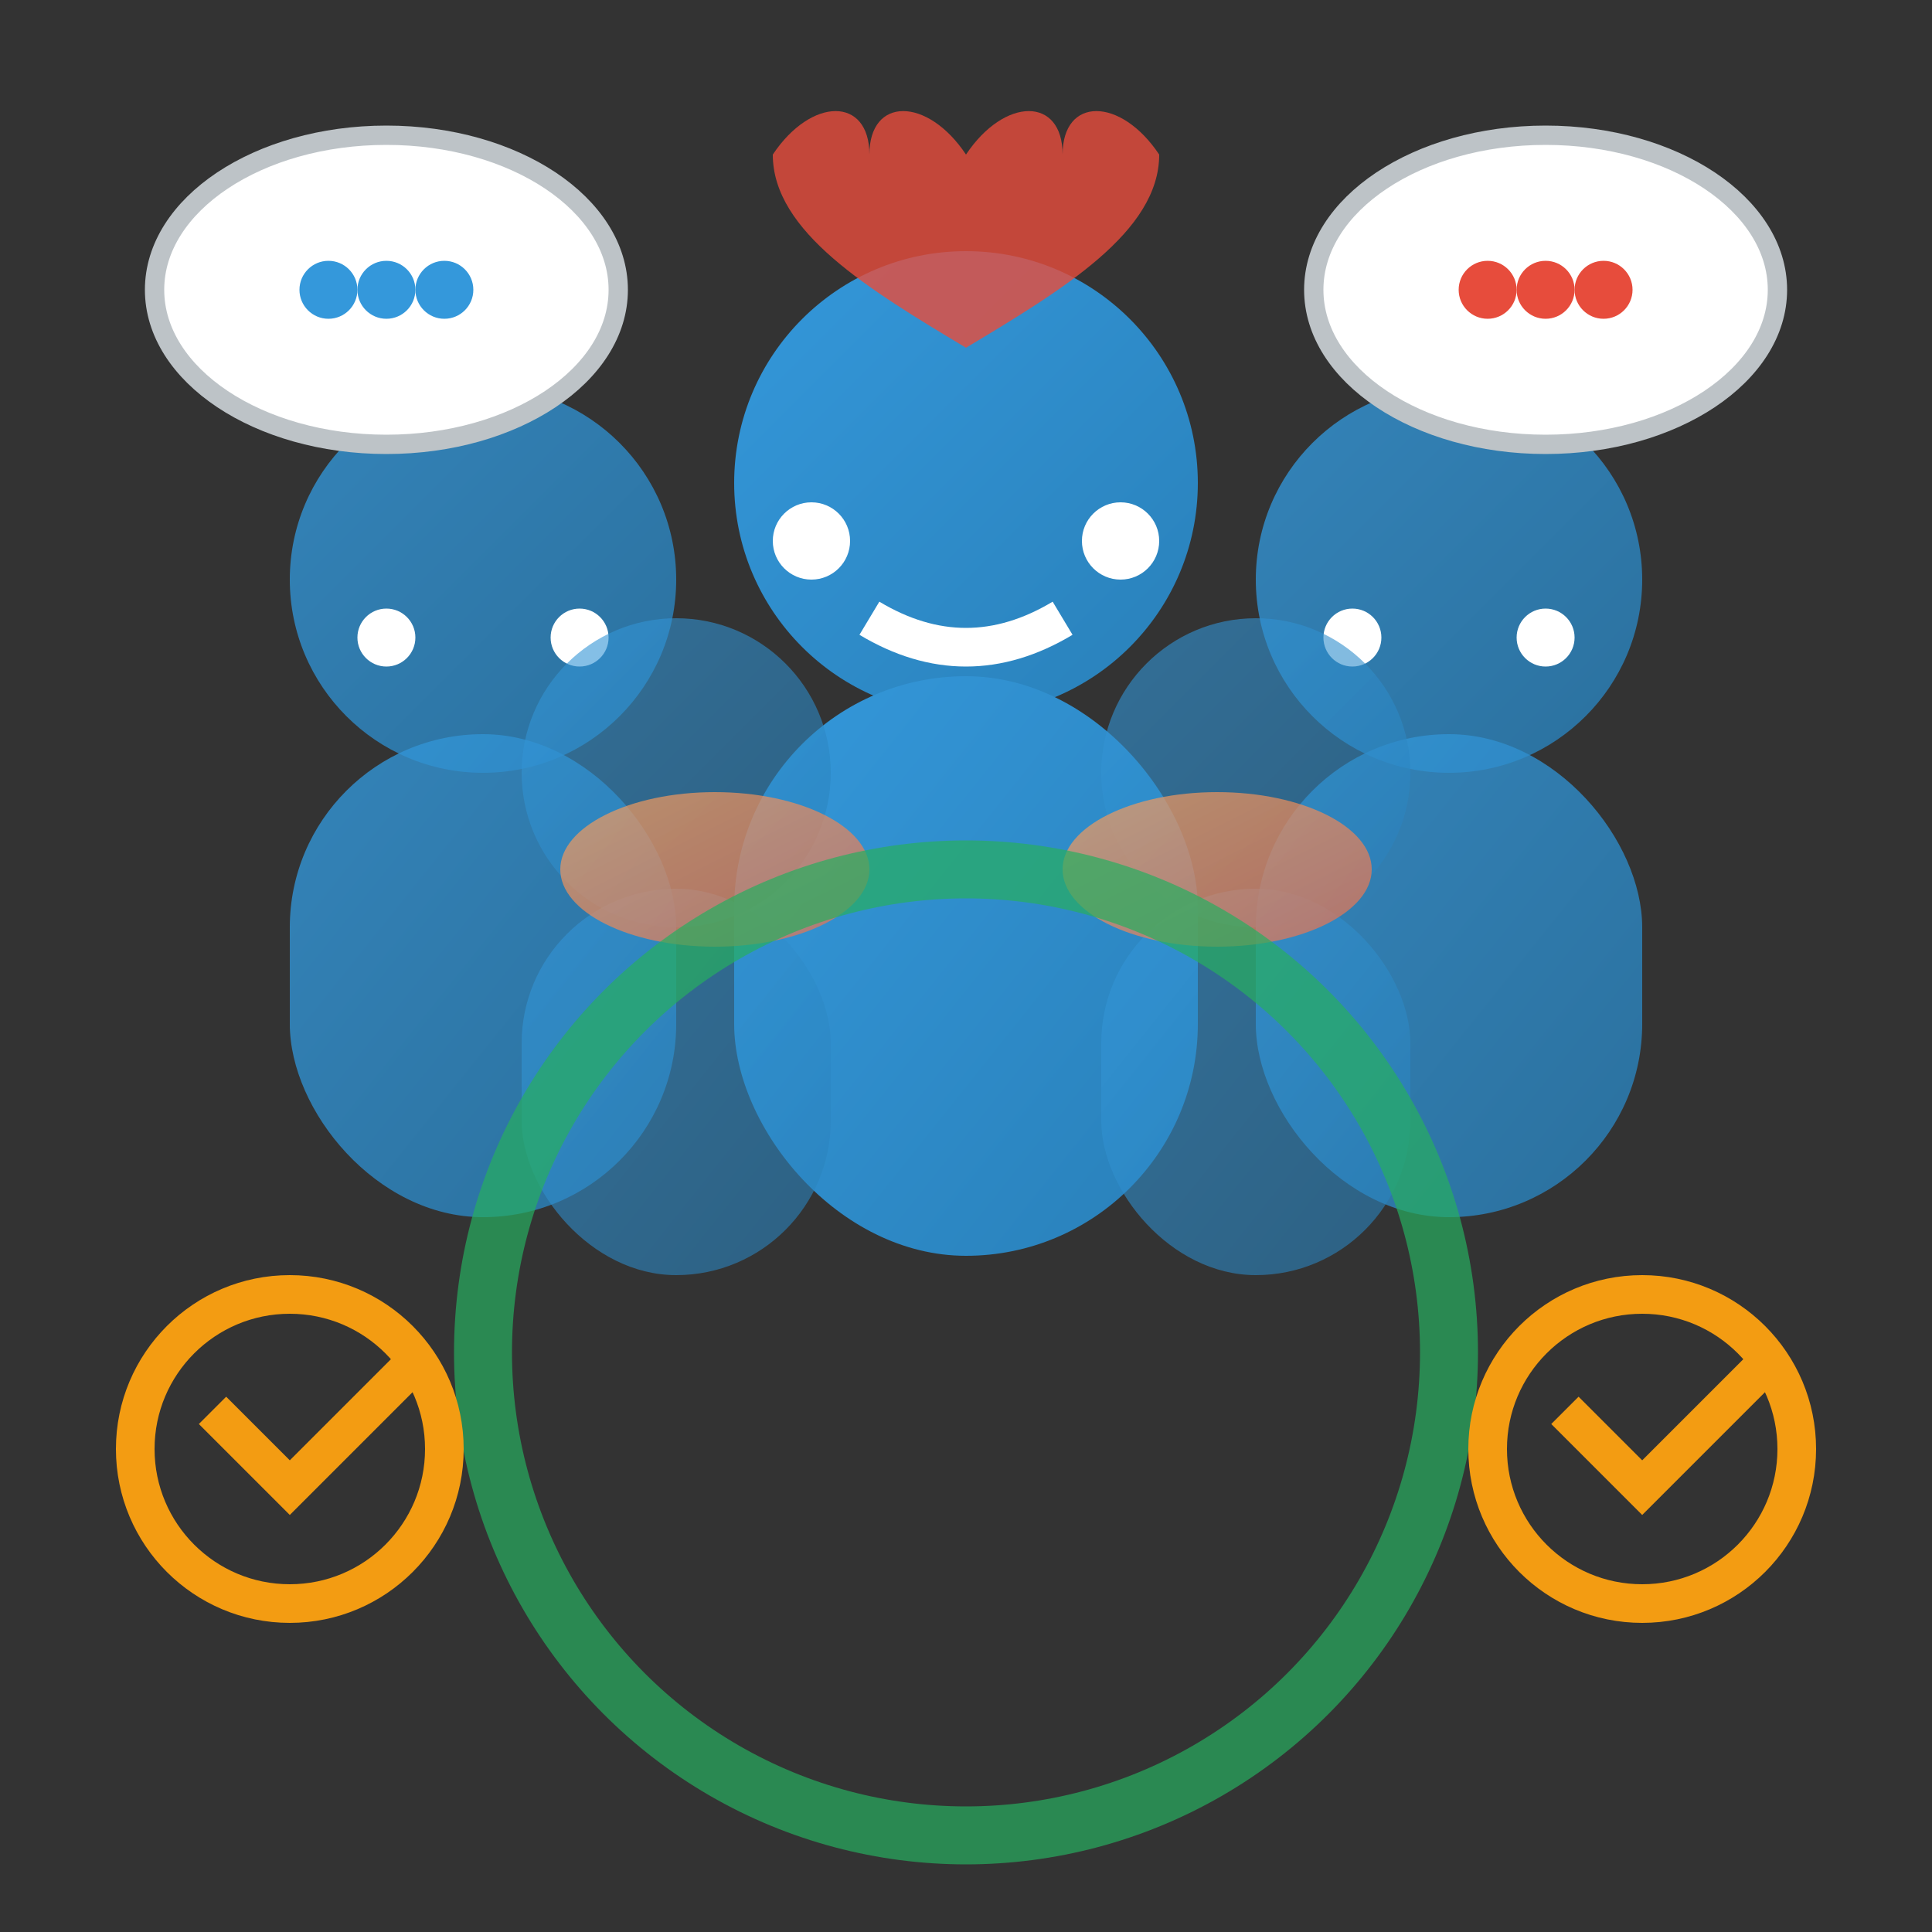
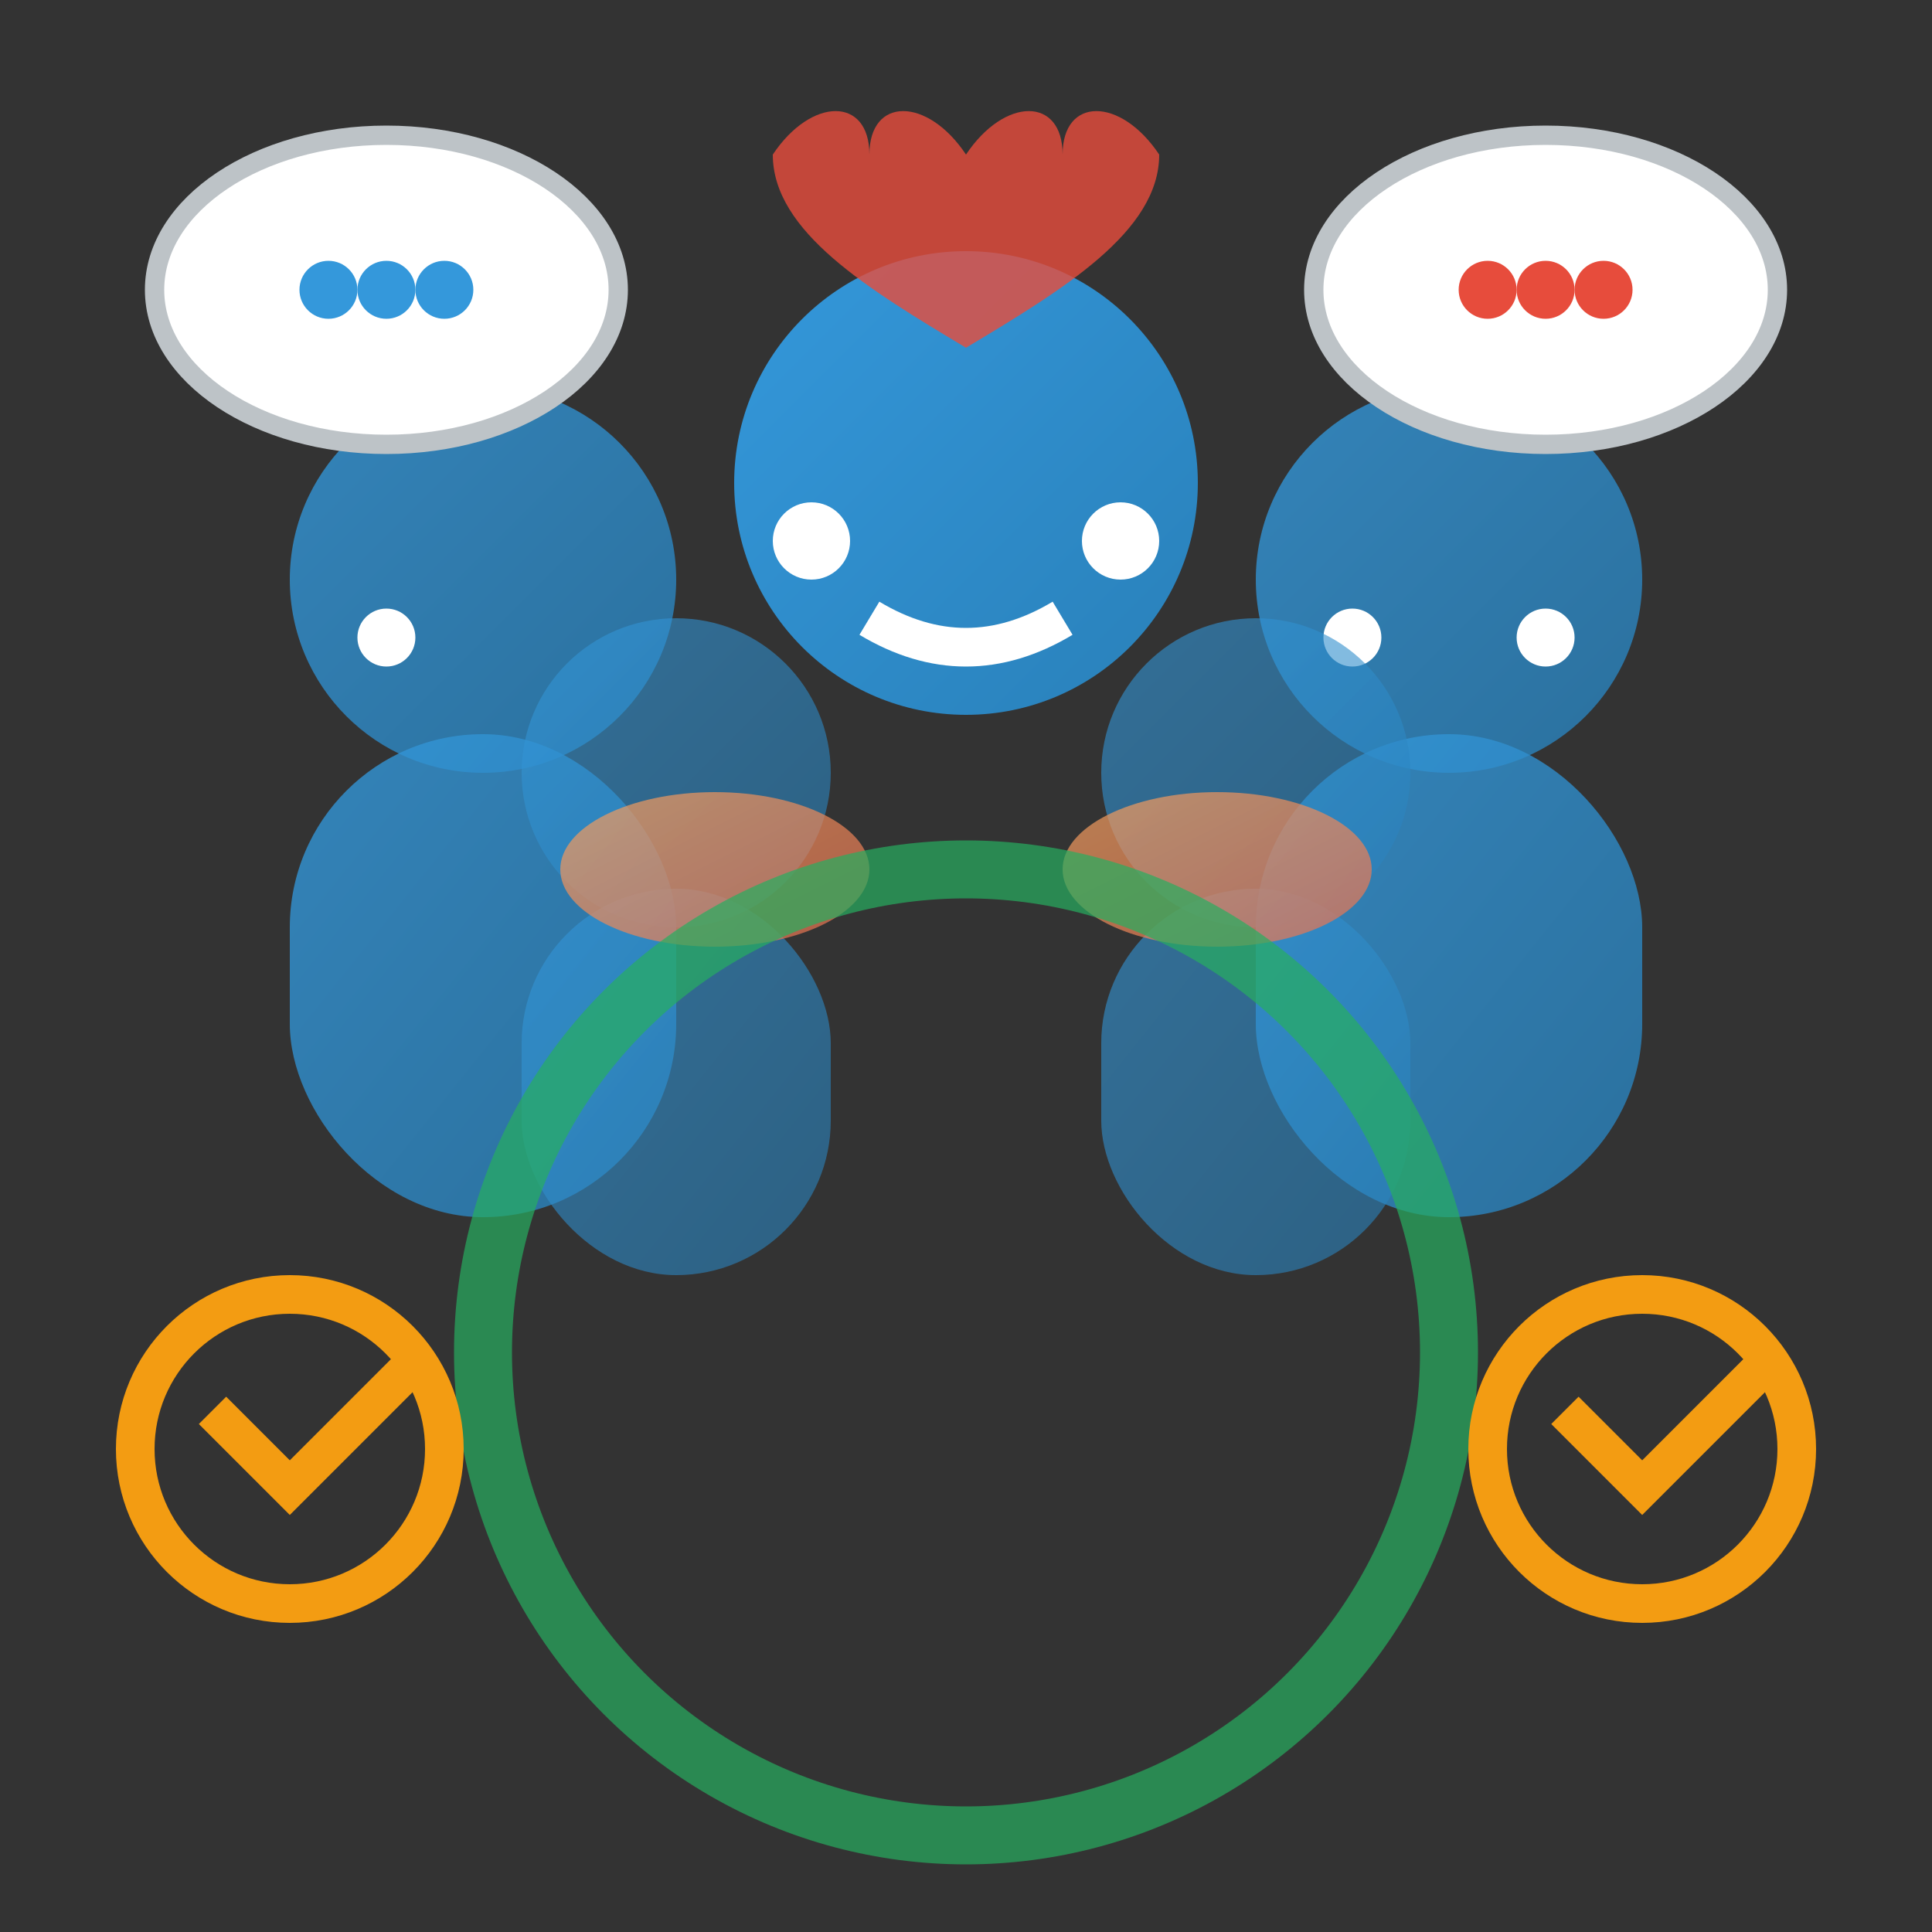
<svg xmlns="http://www.w3.org/2000/svg" viewBox="0 0 100 100">
  <rect x="0" y="0" width="100" height="100" fill="#333333" stroke="none" />
  <defs>
    <linearGradient id="peopleGrad" x1="0%" y1="0%" x2="100%" y2="100%">
      <stop offset="0%" style="stop-color:#3498db;stop-opacity:1" />
      <stop offset="100%" style="stop-color:#2980b9;stop-opacity:1" />
    </linearGradient>
    <linearGradient id="handGrad" x1="0%" y1="0%" x2="100%" y2="100%">
      <stop offset="0%" style="stop-color:#f4a261;stop-opacity:1" />
      <stop offset="100%" style="stop-color:#e76f51;stop-opacity:1" />
    </linearGradient>
  </defs>
  <circle cx="50" cy="25" r="12" fill="url(#peopleGrad)" />
-   <rect x="38" y="35" width="24" height="30" rx="12" ry="12" fill="url(#peopleGrad)" />
  <circle cx="42" cy="28" r="2" fill="#ffffff" />
  <circle cx="58" cy="28" r="2" fill="#ffffff" />
  <path d="M45,32 Q50,35 55,32" stroke="#ffffff" stroke-width="2" fill="none" />
  <circle cx="25" cy="30" r="10" fill="url(#peopleGrad)" opacity="0.8" />
  <rect x="15" y="38" width="20" height="25" rx="10" ry="10" fill="url(#peopleGrad)" opacity="0.8" />
  <circle cx="20" cy="33" r="1.5" fill="#ffffff" />
-   <circle cx="30" cy="33" r="1.5" fill="#ffffff" />
  <circle cx="75" cy="30" r="10" fill="url(#peopleGrad)" opacity="0.8" />
  <rect x="65" y="38" width="20" height="25" rx="10" ry="10" fill="url(#peopleGrad)" opacity="0.8" />
  <circle cx="70" cy="33" r="1.5" fill="#ffffff" />
  <circle cx="80" cy="33" r="1.5" fill="#ffffff" />
  <circle cx="35" cy="40" r="8" fill="url(#peopleGrad)" opacity="0.6" />
  <rect x="27" y="46" width="16" height="20" rx="8" ry="8" fill="url(#peopleGrad)" opacity="0.6" />
  <circle cx="65" cy="40" r="8" fill="url(#peopleGrad)" opacity="0.6" />
  <rect x="57" y="46" width="16" height="20" rx="8" ry="8" fill="url(#peopleGrad)" opacity="0.6" />
  <ellipse cx="37" cy="45" rx="8" ry="4" fill="url(#handGrad)" opacity="0.7" />
  <ellipse cx="63" cy="45" rx="8" ry="4" fill="url(#handGrad)" opacity="0.7" />
  <circle cx="50" cy="70" r="25" fill="none" stroke="#27ae60" stroke-width="3" opacity="0.7" />
  <path d="M50,8 C48,5 45,5 45,8 C45,5 42,5 40,8 C40,12 45,15 50,18 C55,15 60,12 60,8 C58,5 55,5 55,8 C55,5 52,5 50,8" fill="#e74c3c" opacity="0.8" />
  <g transform="translate(15,75)">
    <circle cx="0" cy="0" r="8" fill="none" stroke="#f39c12" stroke-width="2" />
    <path d="M-4,-2 L0,2 L6,-4" stroke="#f39c12" stroke-width="2" fill="none" />
  </g>
  <g transform="translate(85,75)">
    <circle cx="0" cy="0" r="8" fill="none" stroke="#f39c12" stroke-width="2" />
    <path d="M-4,-2 L0,2 L6,-4" stroke="#f39c12" stroke-width="2" fill="none" />
  </g>
  <ellipse cx="20" cy="15" rx="12" ry="8" fill="#ffffff" stroke="#bdc3c7" stroke-width="1" />
  <circle cx="17" cy="15" r="1.5" fill="#3498db" />
  <circle cx="20" cy="15" r="1.5" fill="#3498db" />
  <circle cx="23" cy="15" r="1.5" fill="#3498db" />
  <ellipse cx="80" cy="15" rx="12" ry="8" fill="#ffffff" stroke="#bdc3c7" stroke-width="1" />
  <circle cx="77" cy="15" r="1.5" fill="#e74c3c" />
  <circle cx="80" cy="15" r="1.5" fill="#e74c3c" />
  <circle cx="83" cy="15" r="1.5" fill="#e74c3c" />
</svg>